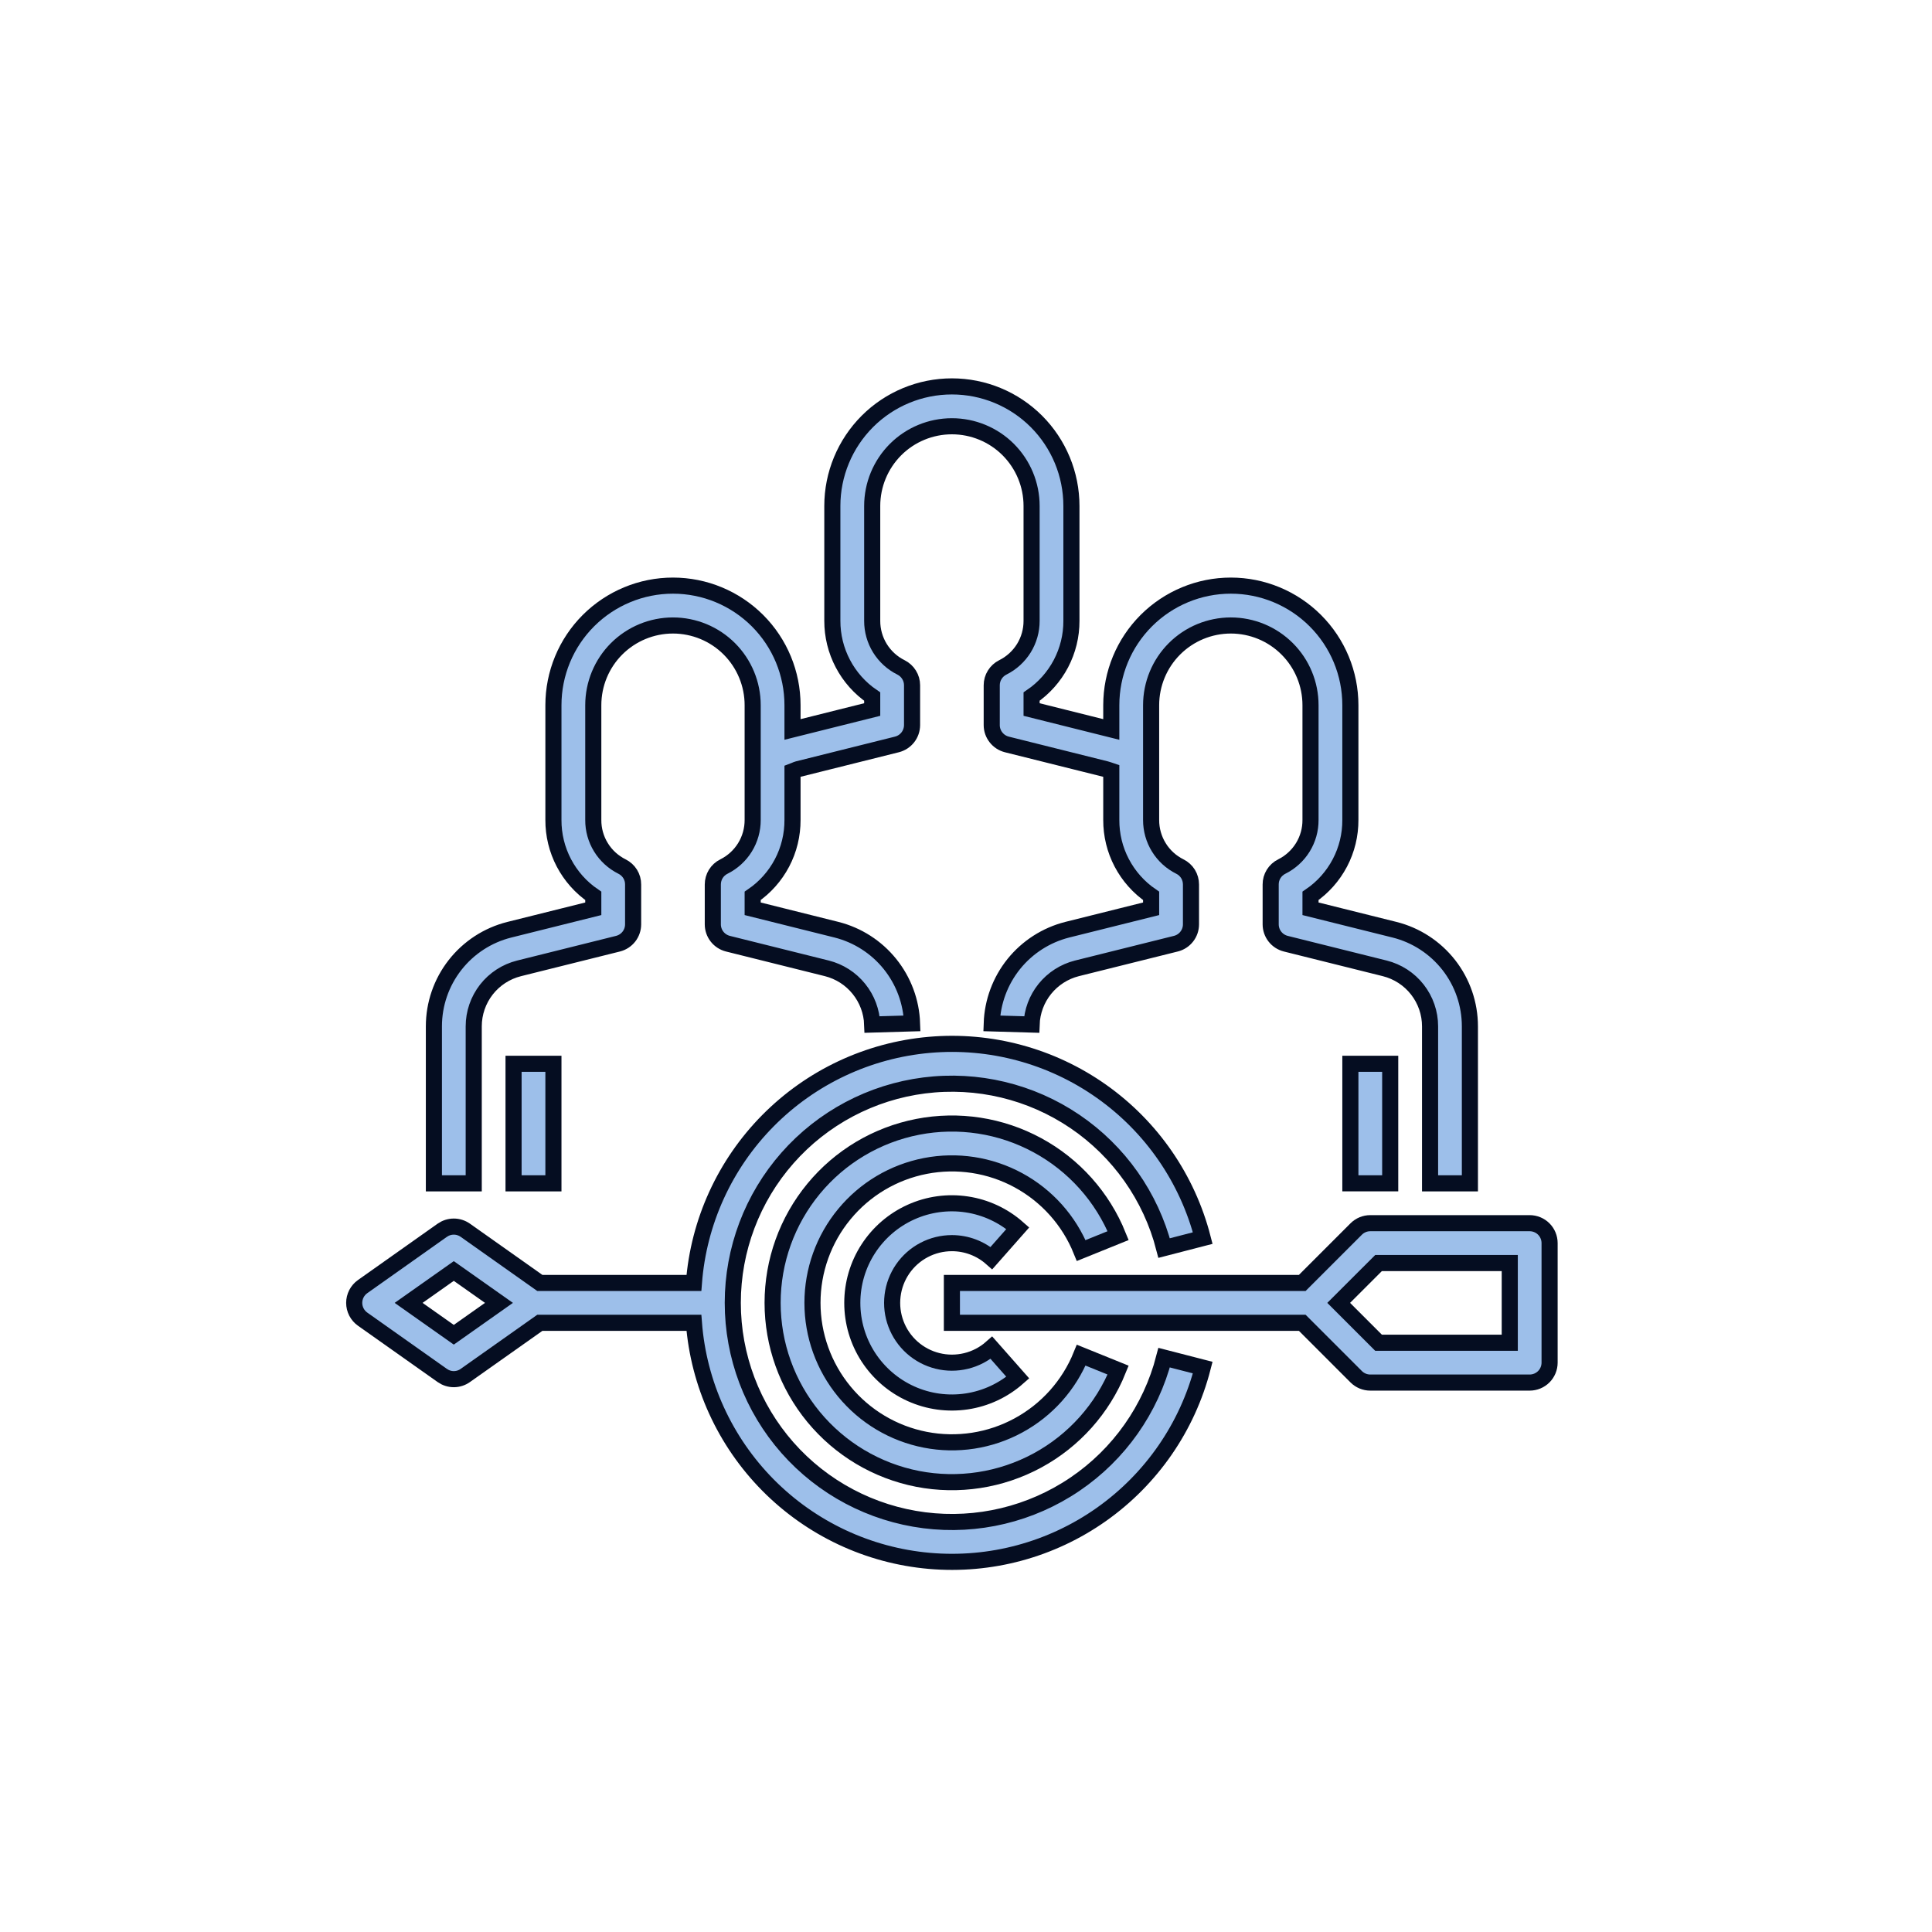
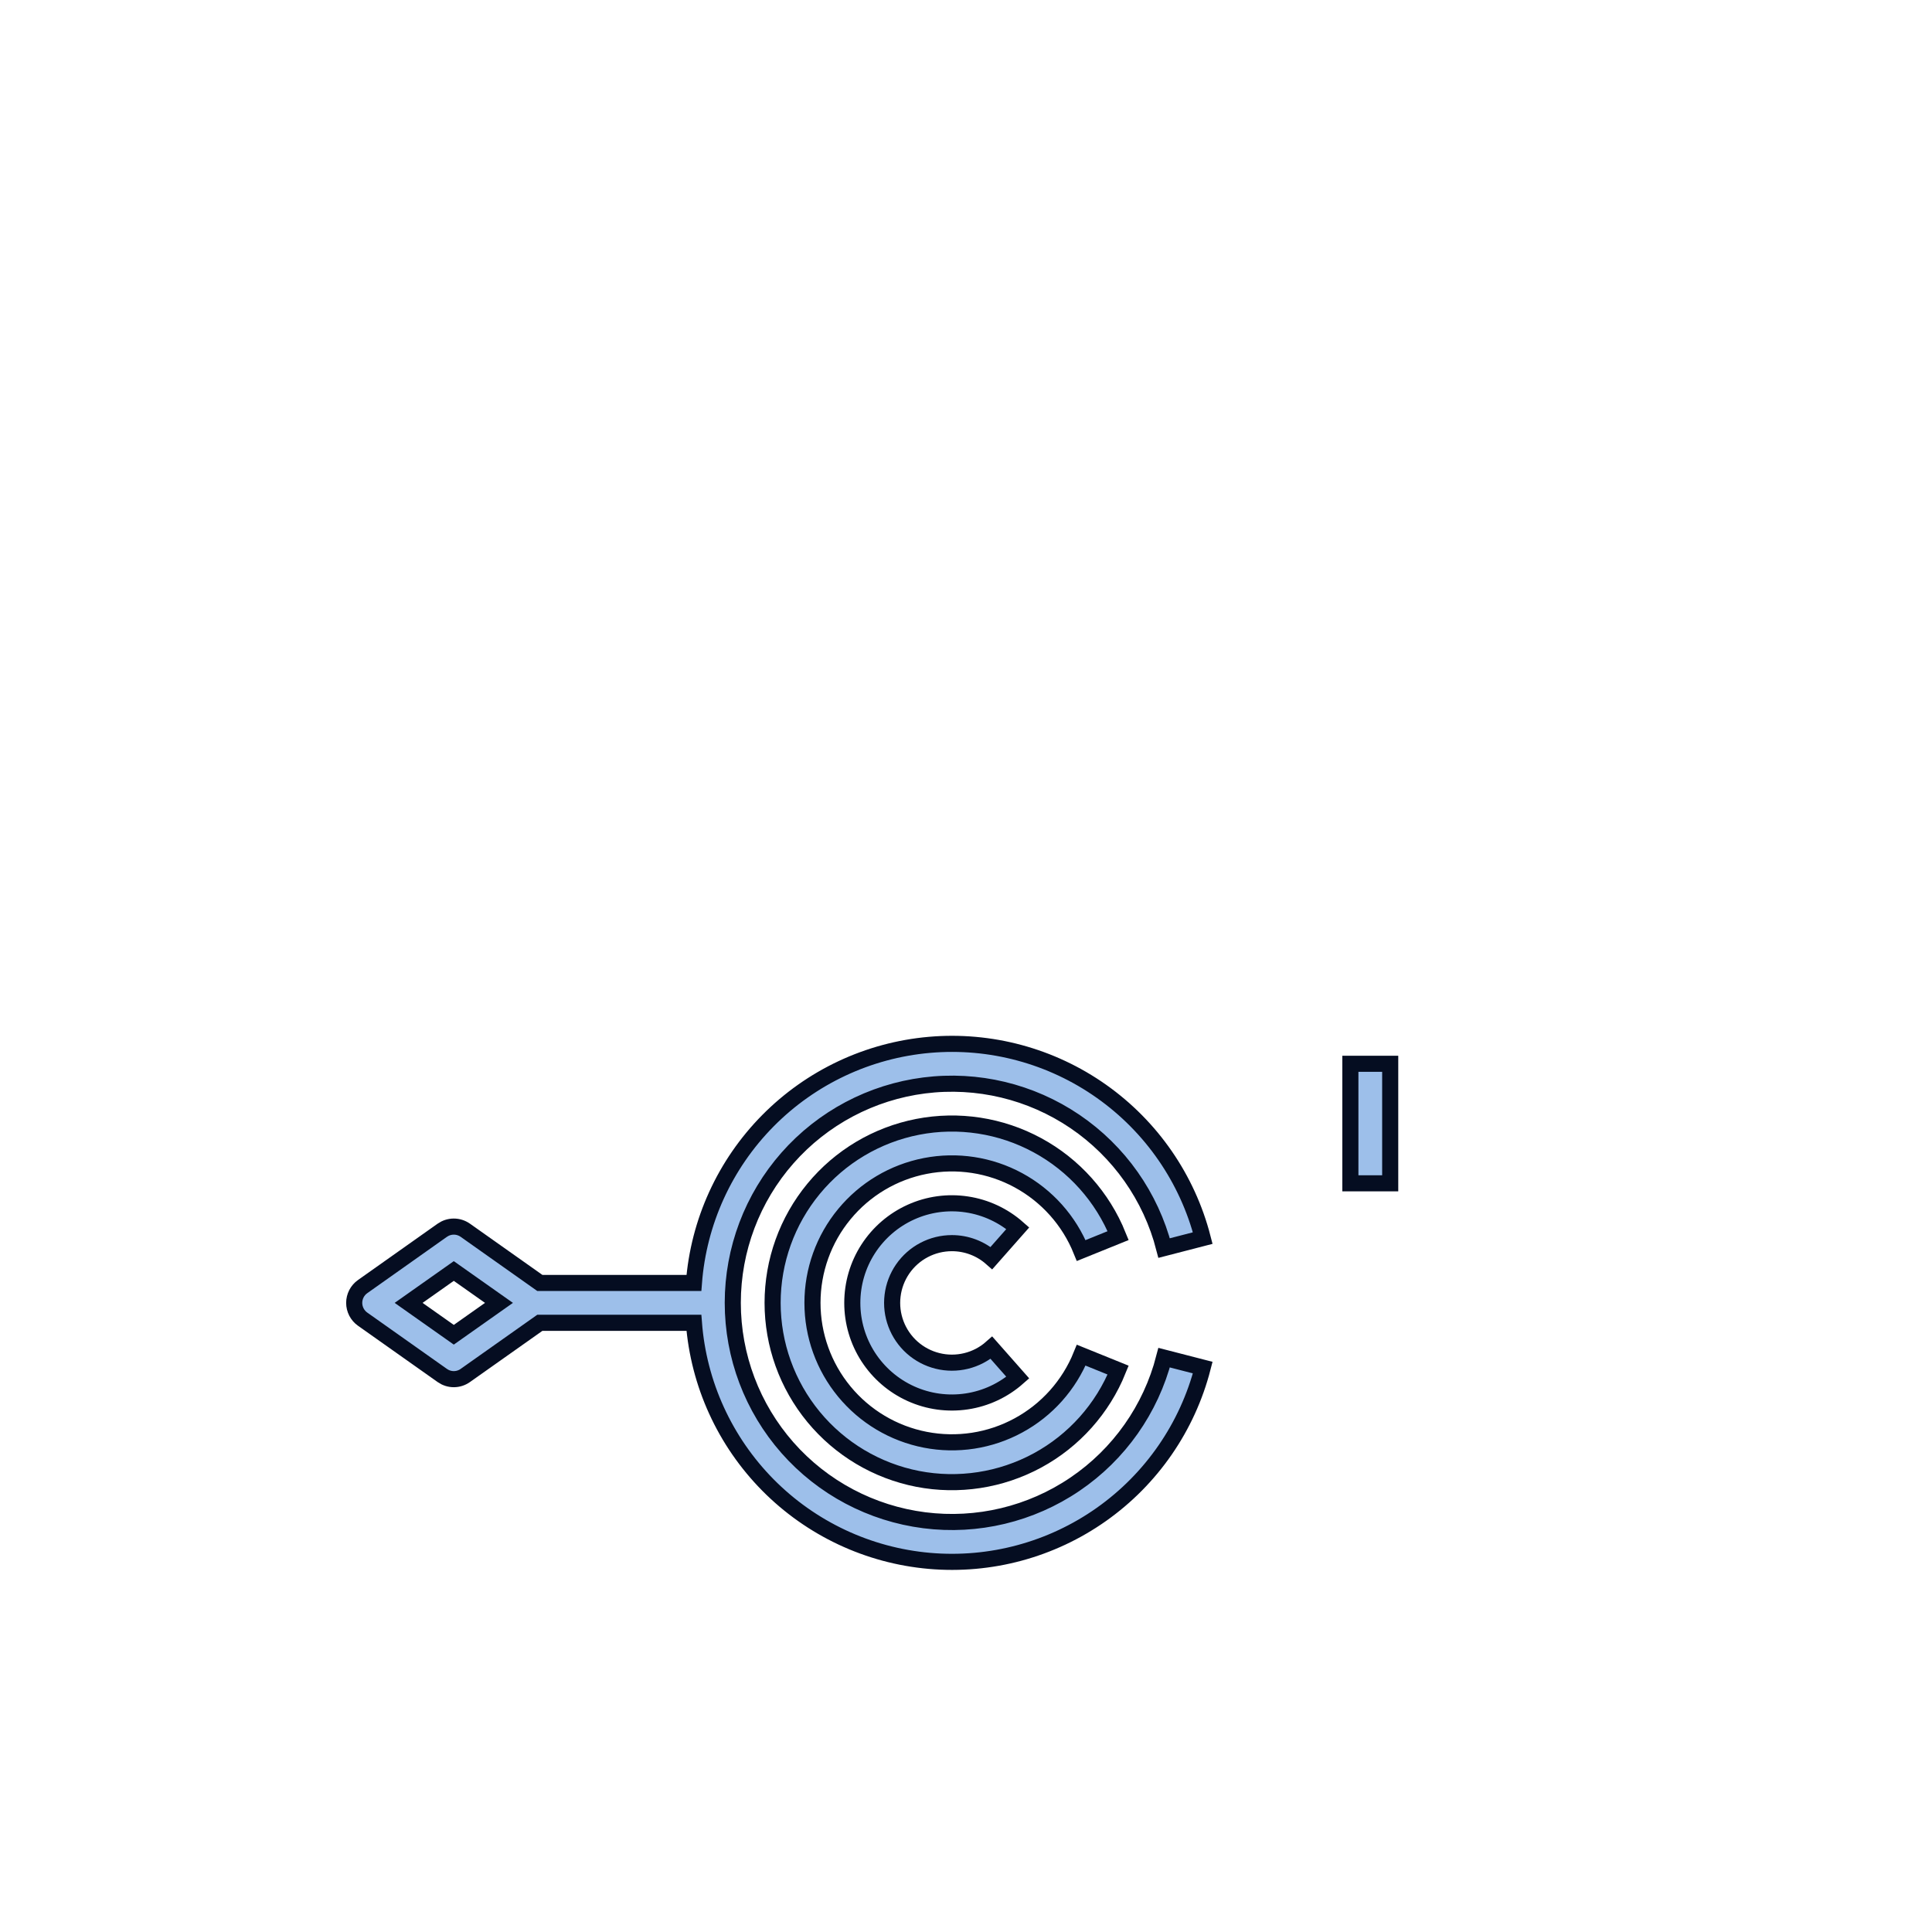
<svg xmlns="http://www.w3.org/2000/svg" width="60" height="60" viewBox="0 0 60 60" fill="none">
  <path d="M29.563 38.607C30.015 38.607 30.451 38.772 30.79 39.071L31.609 38.143C31.162 37.749 30.612 37.492 30.023 37.404C29.434 37.315 28.832 37.398 28.29 37.643C27.747 37.888 27.287 38.284 26.963 38.785C26.64 39.285 26.469 39.867 26.469 40.463C26.469 41.058 26.64 41.641 26.963 42.141C27.287 42.641 27.747 43.038 28.29 43.283C28.832 43.528 29.434 43.611 30.023 43.522C30.612 43.434 31.162 43.177 31.609 42.783L30.79 41.855C30.565 42.054 30.295 42.195 30.003 42.266C29.711 42.337 29.407 42.337 29.115 42.264C28.824 42.192 28.554 42.05 28.329 41.85C28.105 41.651 27.932 41.4 27.826 41.119C27.72 40.838 27.683 40.536 27.72 40.237C27.756 39.939 27.865 39.654 28.035 39.407C28.206 39.16 28.434 38.958 28.7 38.819C28.966 38.679 29.262 38.607 29.563 38.607Z" fill="#9DBFEA" stroke="#050D21" stroke-width="0.5" />
  <path d="M33.578 38.837L34.725 38.373C34.241 37.175 33.355 36.183 32.219 35.567C31.083 34.95 29.768 34.748 28.499 34.995C27.231 35.242 26.088 35.922 25.266 36.92C24.444 37.917 23.994 39.169 23.994 40.461C23.994 41.754 24.444 43.006 25.266 44.003C26.088 45 27.231 45.681 28.499 45.928C29.768 46.174 31.083 45.972 32.219 45.356C33.355 44.74 34.241 43.748 34.725 42.55L33.578 42.086C33.201 43.017 32.512 43.789 31.628 44.268C30.745 44.748 29.722 44.905 28.736 44.713C27.749 44.521 26.86 43.992 26.221 43.216C25.581 42.44 25.232 41.466 25.232 40.461C25.232 39.456 25.581 38.482 26.221 37.707C26.86 36.931 27.749 36.402 28.736 36.21C29.722 36.018 30.745 36.175 31.628 36.654C32.512 37.134 33.201 37.905 33.578 38.837Z" fill="#9DBFEA" stroke="#050D21" stroke-width="0.5" />
-   <path d="M47.505 37.987H42.555C42.391 37.987 42.234 38.052 42.118 38.168L40.443 39.843H29.562V41.081H40.443L42.118 42.756C42.234 42.872 42.391 42.937 42.555 42.937H47.505C47.669 42.937 47.827 42.872 47.943 42.756C48.059 42.64 48.124 42.482 48.124 42.318V38.606C48.124 38.442 48.059 38.284 47.943 38.168C47.827 38.052 47.669 37.987 47.505 37.987ZM46.887 41.7H42.812L41.574 40.462L42.812 39.225H46.887V41.7ZM15.949 33.037H17.187V36.75H15.949V33.037Z" fill="#9DBFEA" stroke="#050D21" stroke-width="0.5" />
-   <path d="M45.649 36.75V31.874C45.649 31.184 45.419 30.514 44.994 29.97C44.569 29.427 43.975 29.04 43.306 28.873L40.699 28.223V27.822C41.083 27.56 41.396 27.208 41.612 26.797C41.828 26.386 41.939 25.928 41.937 25.464V21.9C41.937 20.915 41.546 19.971 40.849 19.275C40.153 18.579 39.209 18.187 38.224 18.187C37.24 18.187 36.295 18.579 35.599 19.275C34.903 19.971 34.512 20.915 34.512 21.9V22.654L32.037 22.035V21.633C32.419 21.372 32.732 21.021 32.948 20.611C33.163 20.201 33.276 19.745 33.274 19.282V15.713C33.274 14.728 32.883 13.784 32.187 13.087C31.491 12.391 30.547 12 29.562 12C28.577 12 27.633 12.391 26.937 13.087C26.241 13.784 25.849 14.728 25.849 15.713V19.279C25.848 19.742 25.96 20.2 26.176 20.61C26.391 21.02 26.704 21.372 27.087 21.633V22.035L24.612 22.654V21.9C24.612 20.915 24.221 19.971 23.525 19.275C22.828 18.579 21.884 18.187 20.899 18.187C19.915 18.187 18.971 18.579 18.274 19.275C17.578 19.971 17.187 20.915 17.187 21.9V25.464C17.185 25.928 17.296 26.386 17.512 26.797C17.728 27.208 18.041 27.56 18.425 27.822V28.223L15.817 28.874C15.148 29.041 14.554 29.428 14.13 29.971C13.705 30.515 13.475 31.184 13.475 31.874V36.75H14.712V31.874C14.712 31.46 14.851 31.058 15.105 30.732C15.36 30.406 15.716 30.175 16.118 30.074L19.193 29.307C19.327 29.273 19.446 29.196 19.531 29.087C19.616 28.978 19.662 28.844 19.662 28.706V27.469C19.663 27.353 19.631 27.239 19.57 27.141C19.509 27.043 19.422 26.963 19.318 26.912C19.049 26.778 18.822 26.572 18.664 26.316C18.506 26.06 18.423 25.765 18.425 25.464V21.9C18.425 21.244 18.685 20.614 19.149 20.15C19.614 19.686 20.243 19.425 20.899 19.425C21.556 19.425 22.186 19.686 22.65 20.15C23.114 20.614 23.375 21.244 23.375 21.9V25.464C23.376 25.765 23.293 26.06 23.135 26.316C22.977 26.572 22.75 26.778 22.481 26.912C22.377 26.963 22.29 27.043 22.229 27.141C22.169 27.239 22.137 27.353 22.137 27.469V28.706C22.137 28.844 22.183 28.978 22.268 29.087C22.353 29.196 22.472 29.273 22.606 29.307L25.679 30.073C26.071 30.172 26.421 30.396 26.674 30.711C26.928 31.025 27.073 31.414 27.087 31.818L28.325 31.782C28.302 31.109 28.061 30.462 27.638 29.937C27.216 29.413 26.635 29.04 25.982 28.874L23.375 28.223V27.822C23.758 27.56 24.071 27.208 24.287 26.797C24.503 26.386 24.614 25.928 24.612 25.464V23.955C24.67 23.934 24.721 23.902 24.78 23.887L27.855 23.119C27.989 23.085 28.108 23.008 28.193 22.899C28.278 22.791 28.324 22.657 28.325 22.519V21.281C28.325 21.166 28.293 21.053 28.232 20.956C28.172 20.858 28.085 20.779 27.982 20.727C27.712 20.594 27.486 20.387 27.327 20.131C27.169 19.875 27.086 19.58 27.087 19.279V15.713C27.087 15.056 27.348 14.427 27.812 13.962C28.276 13.498 28.906 13.238 29.562 13.238C30.218 13.238 30.848 13.498 31.312 13.962C31.776 14.427 32.037 15.056 32.037 15.713V19.279C32.038 19.58 31.955 19.875 31.797 20.131C31.638 20.387 31.411 20.594 31.142 20.727C31.039 20.779 30.952 20.858 30.892 20.956C30.831 21.053 30.799 21.166 30.799 21.281V22.519C30.799 22.657 30.846 22.791 30.931 22.899C31.016 23.008 31.134 23.085 31.268 23.119L34.343 23.887C34.401 23.902 34.456 23.923 34.512 23.942V25.464C34.51 25.928 34.621 26.386 34.837 26.797C35.053 27.208 35.366 27.56 35.749 27.822V28.223L33.141 28.874C32.489 29.04 31.908 29.413 31.485 29.937C31.063 30.462 30.822 31.109 30.799 31.782L32.037 31.818C32.051 31.414 32.195 31.026 32.448 30.712C32.702 30.397 33.05 30.174 33.441 30.074L36.517 29.307C36.651 29.274 36.77 29.197 36.855 29.088C36.941 28.979 36.987 28.844 36.987 28.706V27.469C36.987 27.353 36.955 27.239 36.895 27.141C36.834 27.043 36.747 26.963 36.643 26.912C36.373 26.778 36.147 26.572 35.989 26.316C35.831 26.06 35.748 25.765 35.749 25.464V21.9C35.749 21.244 36.01 20.614 36.474 20.15C36.938 19.686 37.568 19.425 38.224 19.425C38.881 19.425 39.51 19.686 39.974 20.15C40.439 20.614 40.699 21.244 40.699 21.9V25.464C40.701 25.765 40.618 26.06 40.46 26.316C40.302 26.572 40.075 26.778 39.806 26.912C39.702 26.963 39.615 27.043 39.554 27.141C39.493 27.239 39.461 27.353 39.462 27.469V28.706C39.462 28.844 39.508 28.978 39.593 29.087C39.678 29.196 39.797 29.273 39.931 29.307L43.004 30.073C43.406 30.174 43.763 30.405 44.018 30.732C44.273 31.058 44.412 31.46 44.412 31.874V36.75H45.649Z" fill="#9DBFEA" stroke="#050D21" stroke-width="0.5" />
  <path d="M41.937 33.037H43.174V36.749H41.937V33.037ZM11.261 40.967L13.736 42.717C13.841 42.791 13.965 42.831 14.093 42.831C14.221 42.831 14.346 42.791 14.45 42.717L16.765 41.081H21.55C21.695 42.979 22.511 44.764 23.849 46.118C25.188 47.472 26.964 48.307 28.861 48.474C30.758 48.641 32.653 48.129 34.207 47.03C35.762 45.931 36.877 44.316 37.352 42.472L36.153 42.163C35.739 43.767 34.754 45.165 33.383 46.094C32.012 47.024 30.349 47.422 28.706 47.213C27.062 47.004 25.551 46.203 24.456 44.961C23.361 43.718 22.757 42.118 22.757 40.461C22.757 38.805 23.361 37.205 24.456 35.962C25.551 34.719 27.062 33.918 28.706 33.709C30.349 33.501 32.012 33.898 33.383 34.828C34.754 35.758 35.739 37.156 36.153 38.76L37.352 38.45C36.877 36.606 35.762 34.991 34.207 33.892C32.652 32.793 30.758 32.282 28.861 32.449C26.964 32.616 25.188 33.451 23.849 34.805C22.51 36.159 21.695 37.944 21.55 39.843H16.765L14.45 38.206C14.346 38.133 14.221 38.093 14.093 38.093C13.965 38.093 13.841 38.133 13.736 38.206L11.261 39.957C11.18 40.014 11.115 40.09 11.069 40.178C11.024 40.266 11 40.363 11 40.462C11 40.561 11.024 40.658 11.069 40.746C11.115 40.834 11.18 40.91 11.261 40.967ZM14.093 39.472L15.496 40.462L14.093 41.452L12.69 40.462L14.093 39.472Z" fill="#9DBFEA" stroke="#050D21" stroke-width="0.5" />
</svg>